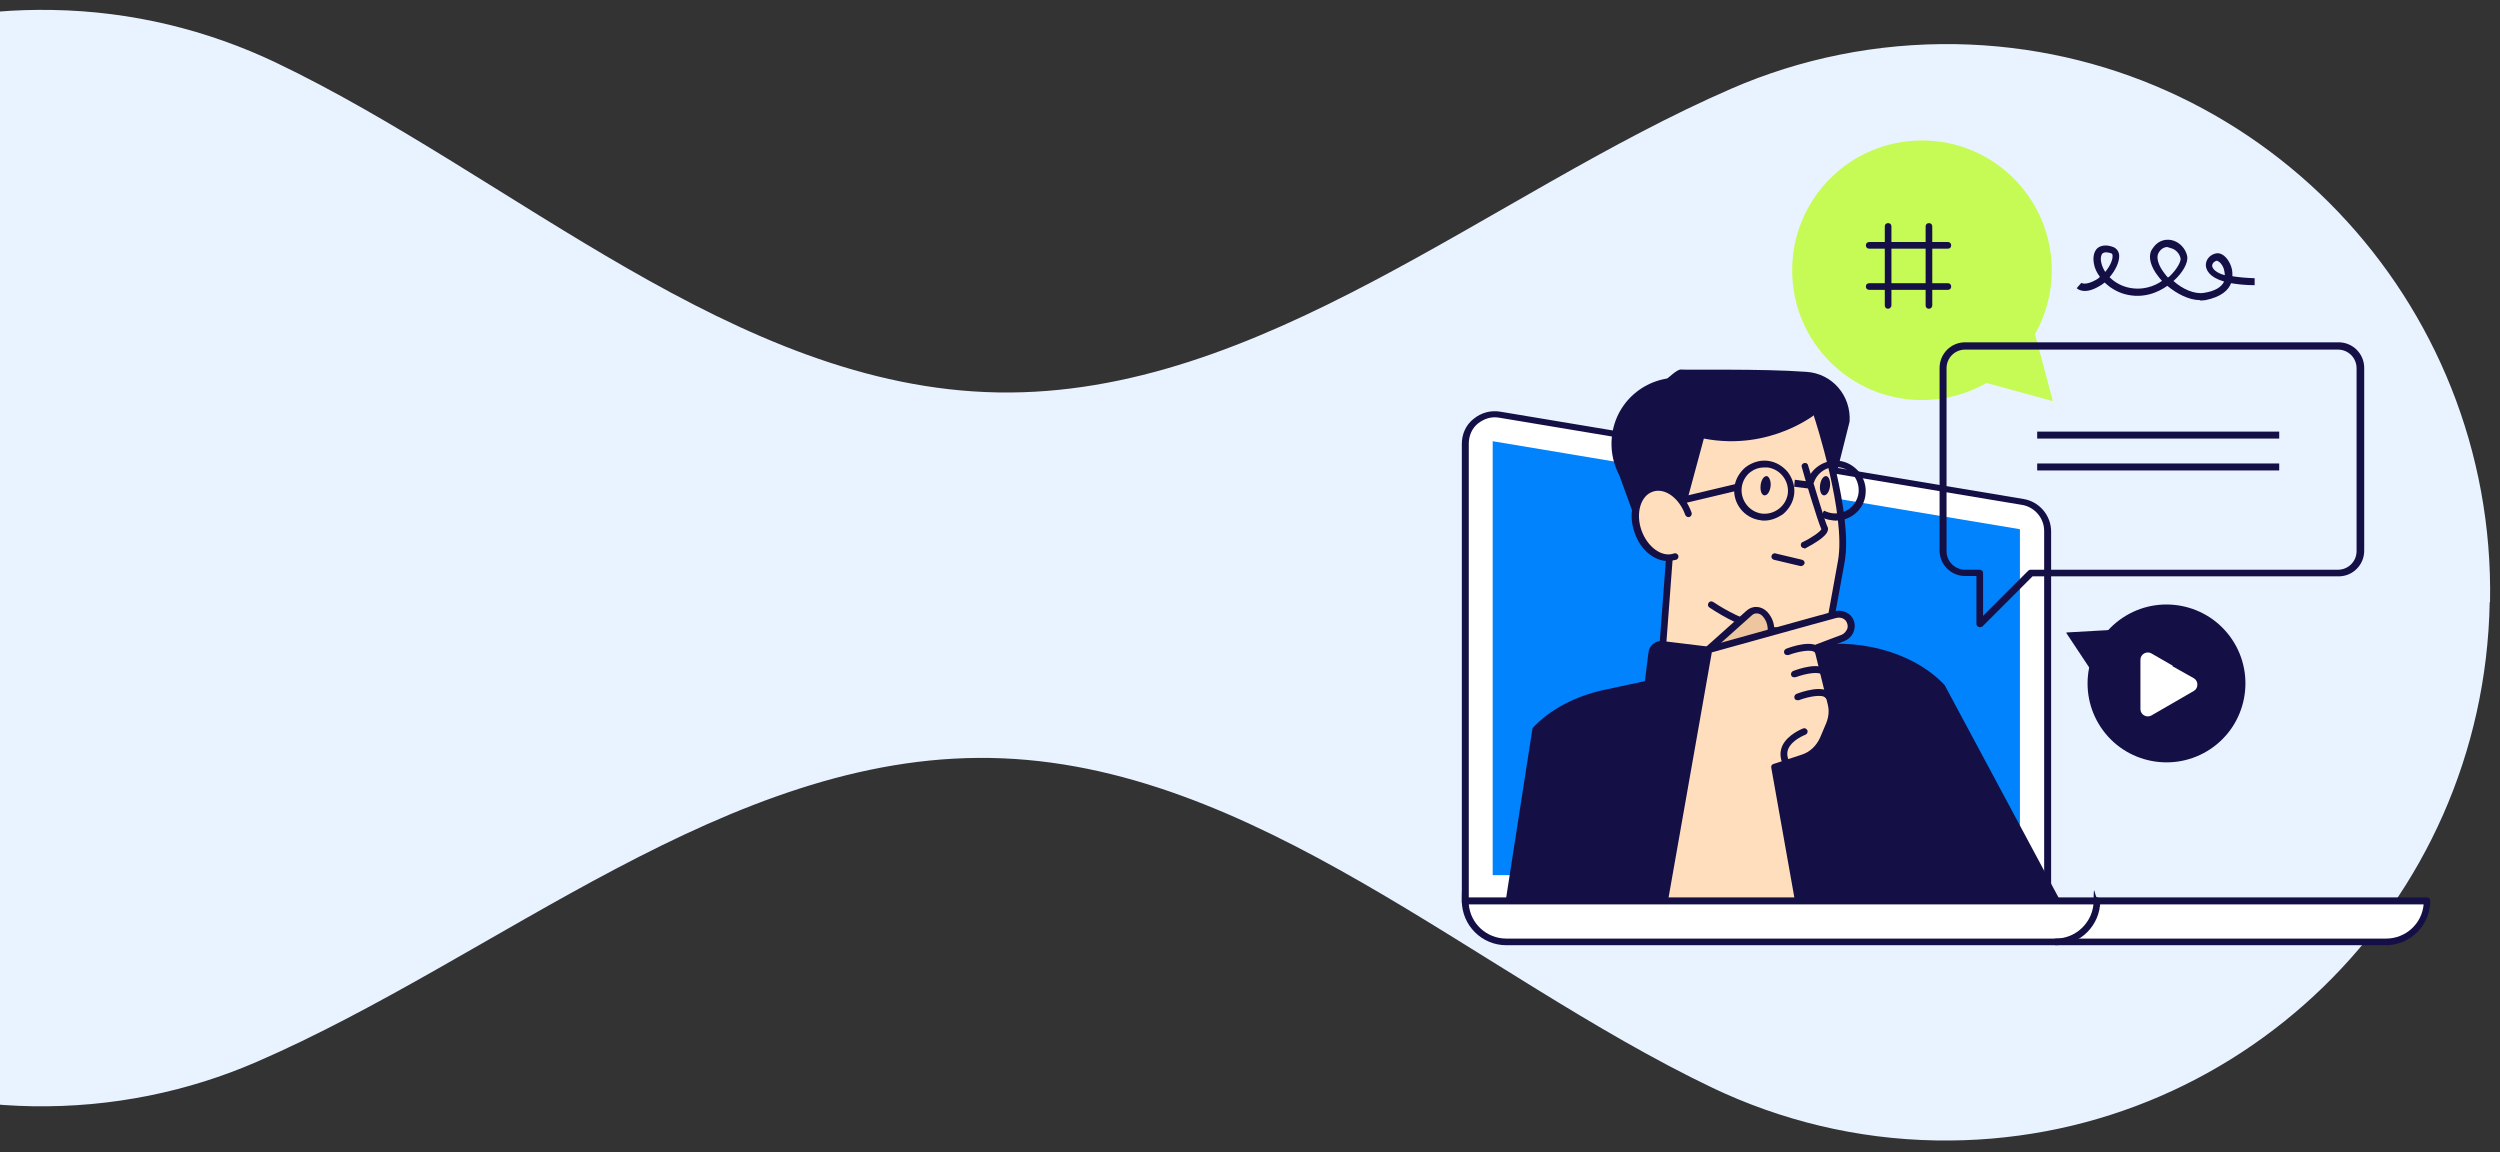
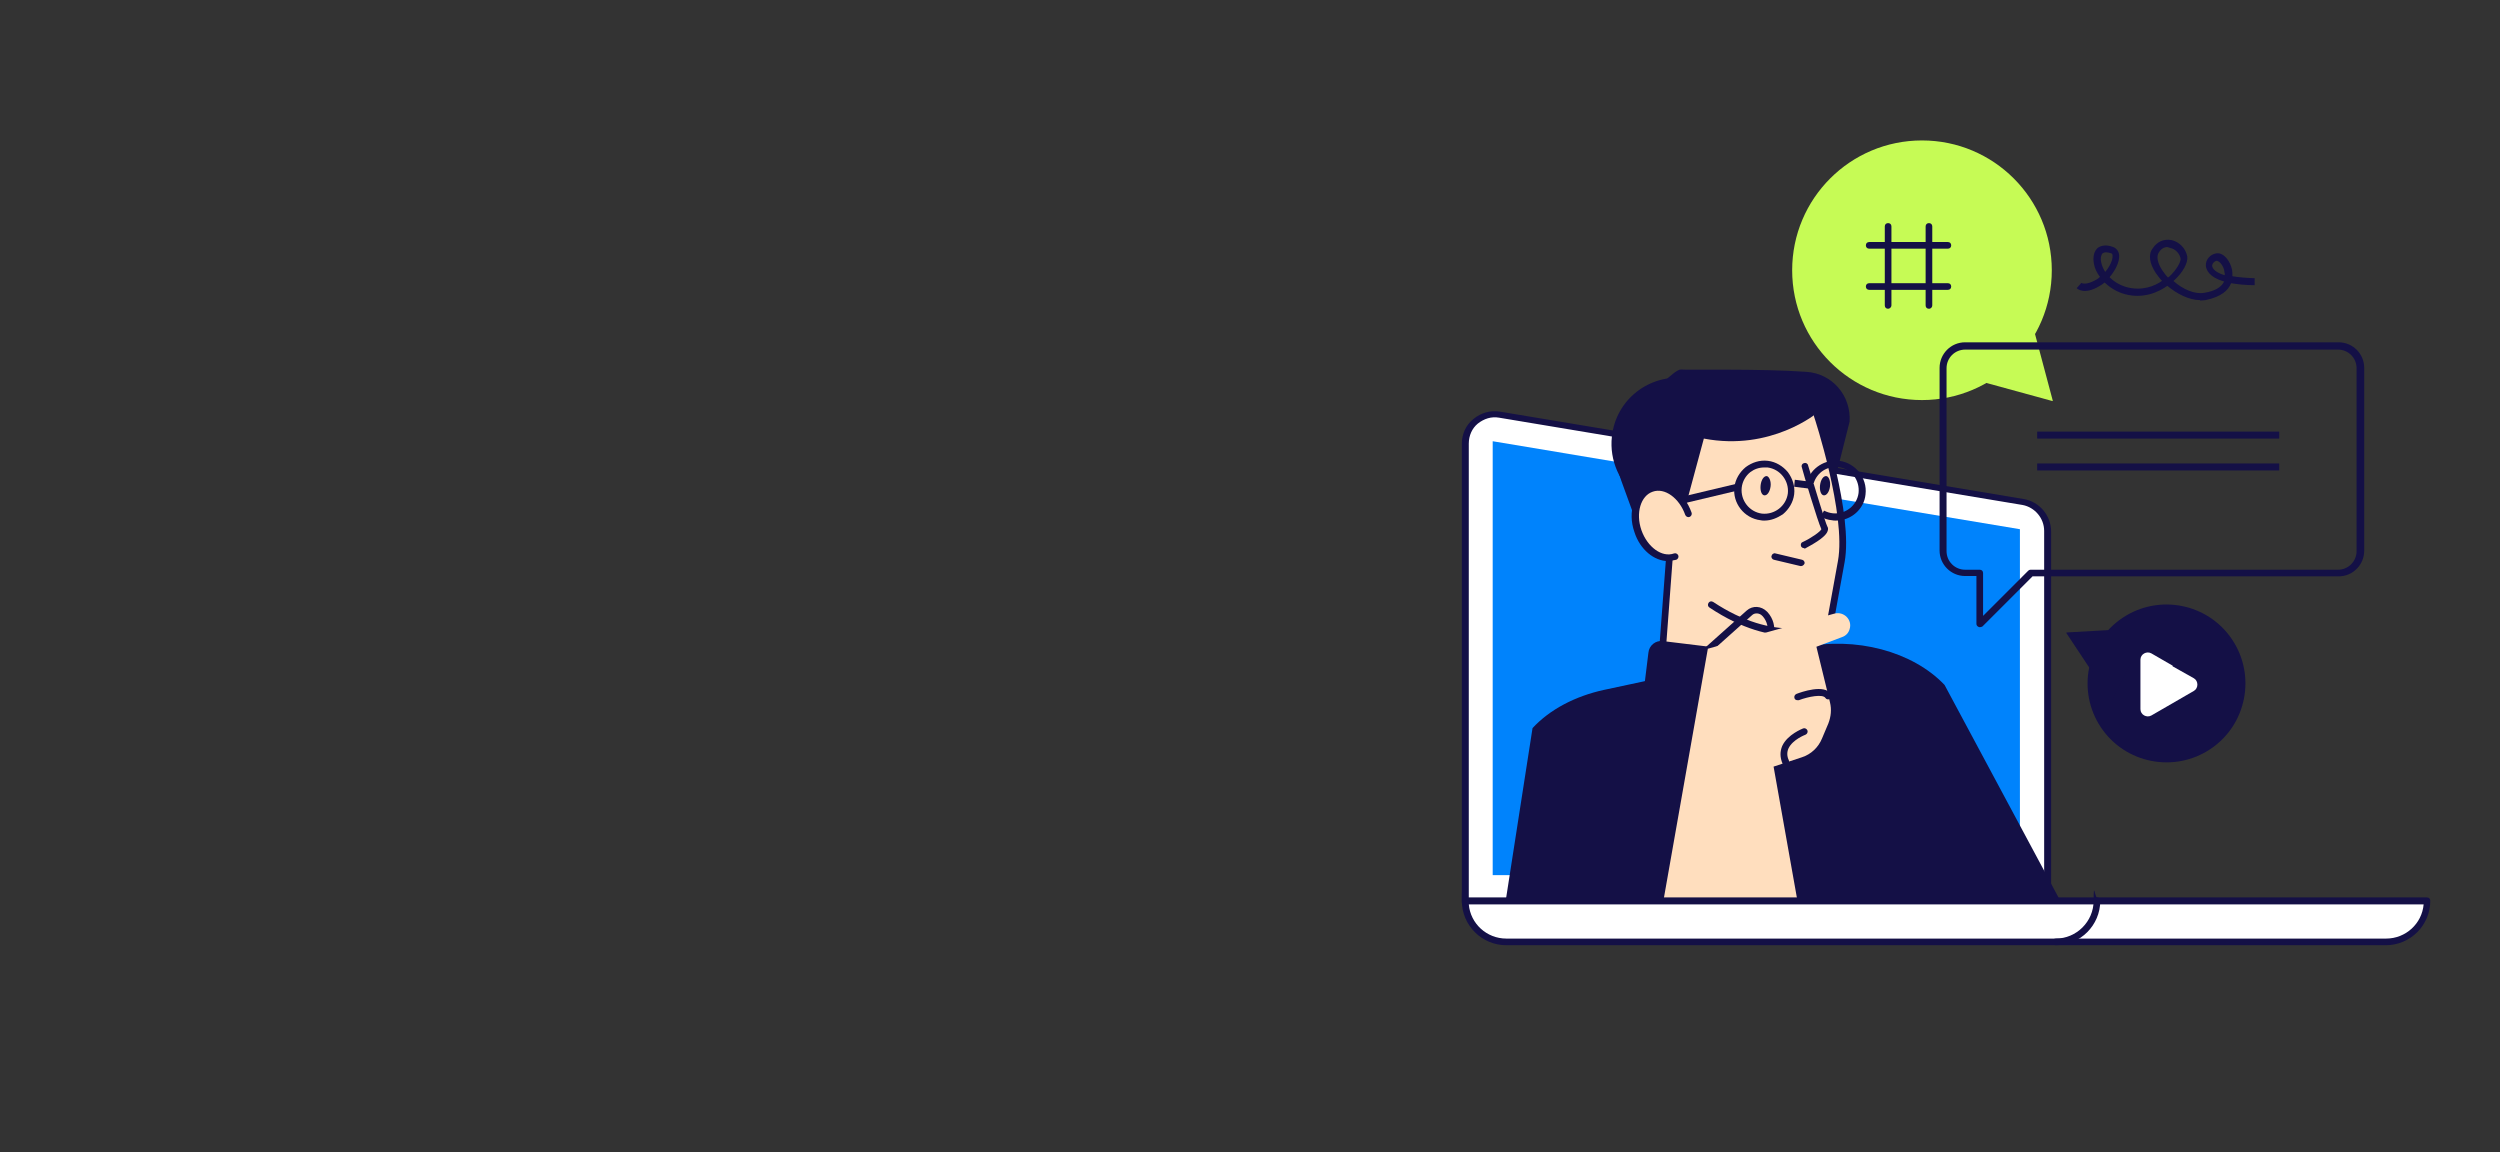
<svg xmlns="http://www.w3.org/2000/svg" id="Warstwa_1" version="1.1" viewBox="0 0 753 347">
  <rect x="0" y="0" width="753" height="347" fill="#333333" stroke="none" />
  <defs>
    <style>
      .st0 {
        fill: none;
      }

      .st1 {
        fill: #ffdebe;
      }

      .st2 {
        fill: #edc59e;
      }

      .st3 {
        fill: #fff;
      }

      .st4 {
        fill: #141046;
      }

      .st5 {
        fill: #e9f3ff;
        fill-rule: evenodd;
      }

      .st6 {
        fill: #c6fb55;
      }

      .st7 {
        fill: #0083fc;
      }

      .st8 {
        clip-path: url(#clippath);
      }
    </style>
    <clipPath id="clippath">
      <rect class="st0" x="440.3" y="42.3" width="291.8" height="242.4" />
    </clipPath>
  </defs>
-   <path class="st5" d="M749.9,181.4c-1.7,91.2-76.3,163.7-166.8,162.1-24-.4-46.8-6.1-67.2-15.8-71.6-34.2-138.3-98-217.5-99.4-79.2-1.4-148.2,59.9-221,91.5-20.7,9-43.7,13.8-67.7,13.4-90.5-1.6-162.5-76.9-160.8-168C-149.4,73.9-74.7,1.3,15.8,3c24,.4,46.8,6.1,67.2,15.8,71.6,34.2,138.3,98,217.5,99.4,79.2,1.4,148.2-59.9,221-91.5,20.7-9,43.7-13.8,67.7-13.4,90.5,1.6,162.5,76.9,160.8,168Z" />
  <g class="st8">
    <g>
      <path class="st4" d="M662.7,90.4c-3.4,0-7-1.9-9.9-4.3-2.7,1.9-7.2,4-12.8,2.5-2.5-.7-4.5-2-6.1-3.5-.5.4-1,.8-1.6,1.1-4.5,2.7-6.6.8-6.8.6l1.4-1.6s1.2.9,4.4-.9c.4-.2.8-.5,1.2-.9-.9-1.2-1.6-2.6-1.8-3.9-.4-2.1,0-3.8,1.1-4.8.8-.6,2.3-1.2,4.7-.3,1,.4,1.7,1.3,1.8,2.5.1,2-1.1,4.5-2.9,6.6,1.2,1.2,3,2.4,5.2,3,4.5,1.2,8.4-.3,10.6-1.9-.7-.7-1.3-1.6-1.9-2.4-1.9-2.9-2.3-5.6-.9-7.4,1.3-2,3.3-2.9,5.6-2.5,2.4.5,4.3,2.5,4.8,4.9.3,1.9-1.3,4.9-4.1,7.4h-.1c2.8,2.5,6.4,4.1,9.3,3.6,3.2-.5,5.2-1.7,6-3.4-4.5-1.3-5.4-3.5-5.5-4.8-.1-1.8,1.3-3.4,3.2-3.7,2.2-.3,4.2,2.4,4.7,5,.1.5.1,1.2.1,1.9,1.8.3,3.9.5,6.7.6v2.1c-2.9,0-5.3-.3-7.1-.6-.8,2.1-2.9,4.1-7.7,5.1-.7.1-1.2.1-1.7.1ZM652.9,74.4c-1,0-2,.5-2.7,1.7-.7,1.1-.4,3,1,5.2.5.7,1.1,1.6,1.8,2.3.1-.1.2-.2.3-.2,2.5-2.3,3.6-4.7,3.5-5.5-.3-1.6-1.6-2.9-3.1-3.2-.4-.2-.6-.2-.8-.2ZM667.9,78.5c-.9.1-1.6.8-1.6,1.6.1.8,1,2,3.8,2.8,0-.3,0-.7-.1-1-.2-1.9-1.6-3.3-2.2-3.3ZM634.3,76c-.4,0-.7.1-1,.3-.5.5-.7,1.6-.4,2.8.2.9.6,1.9,1.2,2.8,1.4-1.7,2.3-3.6,2.2-4.9,0-.5-.2-.6-.4-.7-.6-.2-1.1-.3-1.6-.3Z" />
      <path class="st3" d="M441.3,271.9v-138.2c0-5.5,5-9.6,10.3-8.8l157.6,26.3c4.2.7,7.4,4.4,7.4,8.8v112h-175.4Z" />
      <path class="st4" d="M616.7,272.9h-175.4c-.6,0-1-.4-1-1v-138.2c0-2.9,1.2-5.7,3.5-7.5,2.3-1.9,5.2-2.7,8.1-2.2l157.6,26.3c4.8.8,8.3,5,8.3,9.8v111.9c0,.6-.4,1-1,1ZM442.4,270.8h173.3v-110.9c0-3.8-2.8-7.1-6.5-7.8l-157.7-26.3c-2.3-.4-4.5.3-6.4,1.8-1.7,1.4-2.7,3.6-2.7,6v137.2Z" />
      <path class="st7" d="M449.6,263.6v-130.7l158.8,26.5v104.2h-158.8Z" />
      <path class="st1" d="M497.2,146.5c5.1-1.9,8,0,9.6,2,.2.3.4.5.6.8-.7-10.4,1.7-18.1,7.1-22.6,4.8-3.9,12-5.6,21-4.7,6.7.7,12.1,2.6,12.1,2.6.2.1.3.2.3.3.4,1.2,9.9,30.1,7.3,44.3-2.6,14.2-3.4,18.7-3.4,18.7,0,.2-.1.3-.3.4-.1.1-5.8,3.3-15.2,2.5v12.4c.1.2,0,.3-.1.4-.2.1-2.7,2.1-10.5,1.1-5.5-.6-13.5-2.8-25.2-8-.2-.1-.3-.3-.3-.5l2.1-27.8c-3.8-.2-7.8-3.4-9.4-8.3-2.2-6-.2-12,4.3-13.6Z" />
      <path class="st4" d="M507.8,113.9c4.8.6,9,2.8,12.1,6.1-13.4,2.1-24.5,13.1-26.3,27.8-.1.6-.1,1.2-.2,2-5.5-4.1-8.7-11.1-7.9-18.3,1.2-11.2,11.3-18.9,22.2-17.6Z" />
      <path class="st4" d="M505.5,161.1l-12-2.1-5.2-14.3c-2.6-7-1-14.9,4-20.5,5.6-6.2,12.3-13.1,14-12.9,1.9.2,24.1-.3,37.8.7,7.8.5,13.5,7.2,13,15l-4,15.9-5.7-18.6s-13.9,11.7-34.2,7.8l-7.8,28.9Z" />
      <path class="st4" d="M531.4,156.8c-.4,0-.7,0-1.1-.1-5-.6-8.5-5.2-7.9-10,.3-2.4,1.6-4.5,3.4-6,1.9-1.4,4.2-2.2,6.7-1.9,2.4.3,4.5,1.6,6,3.4,1.4,1.9,2.2,4.2,1.9,6.7-.3,2.4-1.6,4.5-3.4,6-1.7,1.1-3.5,1.9-5.6,1.9ZM531.4,140.8c-1.6,0-3,.5-4.2,1.4-1.4,1.1-2.4,2.8-2.6,4.7-.4,3.8,2.3,7.3,6.1,7.8,3.8.4,7.3-2.3,7.8-6.1.4-3.8-2.3-7.3-6.1-7.8h-.9Z" />
      <path class="st4" d="M542.5,170.5h-.2l-8-1.9c-.5-.1-.9-.7-.7-1.2.1-.5.7-.9,1.2-.7l8,1.9c.5.1.9.7.7,1.2-.2.4-.6.7-1,.7Z" />
      <path class="st1" d="M504.4,167.6c-4.2,1.4-9.2-2-11.2-7.7-2-5.7-.1-11.5,4-12.9,4.2-1.4,9.2,2,11.2,7.7l-4,12.9Z" />
      <path class="st4" d="M502.4,169c-4.1,0-8.4-3.4-10.1-8.7-2.2-6.2,0-12.6,4.7-14.2,4.8-1.7,10.3,2.1,12.5,8.3.2.5-.1,1.1-.6,1.3-.5.2-1.1-.1-1.3-.6-1.8-5.1-6.2-8.3-9.8-7-3.6,1.2-5.2,6.4-3.4,11.6,1.8,5.1,6.2,8.3,9.8,7,.5-.2,1.1.1,1.3.6.2.5-.1,1.1-.6,1.3-.8.2-1.6.3-2.4.3Z" />
      <path class="st4" d="M540.6,144.5l-.2,2.1,5.4.7.2-2.1-5.4-.7Z" />
      <path class="st4" d="M533.3,146.5c-.2,1.6-1,2.8-1.9,2.7-.8-.1-1.3-1.4-1.1-3.1.2-1.6,1-2.8,1.9-2.7.7.2,1.3,1.6,1.1,3.1Z" />
      <path class="st4" d="M551.2,146.5c-.2,1.6-1,2.8-1.9,2.7-.8-.1-1.3-1.4-1.1-3.1.2-1.6,1-2.8,1.9-2.7.7.1,1.3,1.4,1.1,3.1Z" />
      <path class="st4" d="M523.1,145.7l-16.8,4,.5,2,16.8-4-.5-2Z" />
      <path class="st4" d="M539.5,191.5c-6.3,0-14.7-1.9-24.6-8.5-.5-.3-.6-.9-.3-1.4.3-.5.9-.6,1.4-.3,18.7,12.4,31.9,7,34.3,5.8.3-1.6,1.2-6.6,3.3-18.2,2.5-13.8-7.1-43.2-7.2-43.4-.2-.5.1-1.1.6-1.3.5-.2,1.1.1,1.3.6.4,1.2,9.9,30.2,7.3,44.5-2.6,14.2-3.4,18.7-3.4,18.7,0,.3-.2.5-.5.7-.4.3-4.9,2.9-12.3,2.9Z" />
      <path class="st4" d="M500.7,197.3c-.6,0-1-.5-1-1.1l2.1-28c0-.5.5-1,1.1-.9.6,0,1,.5.9,1.1l-2.1,28c0,.5-.5.9-1,.9Z" />
      <path class="st4" d="M535.8,204.2c-.6,0-1-.4-1-1v-12.8c-.1-.6.3-1,.9-1s1,.4,1,1v12.8c.1.6-.3,1-.9,1Z" />
      <path class="st4" d="M552.9,156.8c-.4,0-.7,0-1.1-.1-1.2-.1-2.4-.5-3.4-1.1l1-1.8c.8.4,1.7.7,2.6.8,3.8.4,7.3-2.3,7.8-6.1.2-1.9-.3-3.7-1.4-5.2-1.1-1.4-2.8-2.4-4.7-2.6-3.3-.4-6.4,1.6-7.4,4.8l-2-.6c1.3-4,5.4-6.6,9.7-6.1,2.4.3,4.5,1.6,6,3.4,1.4,1.9,2.2,4.2,1.9,6.7-.4,4.4-4.3,7.9-8.9,7.9Z" />
      <path class="st4" d="M543.4,165.1c-.4,0-.7-.2-.9-.5-.2-.5-.1-1.1.4-1.3,2.8-1.3,5.4-3.2,5.7-3.9-1.1-2.3-5.5-17-5.9-18.7-.2-.5.1-1.1.7-1.2.5-.2,1.1.1,1.2.7,2,6.5,5.2,17.3,5.8,18.4.2.3.3.7.1,1.3-.6,2.1-5.4,4.5-6.8,5.3h-.3Z" />
      <path class="st4" d="M497.6,220.5l36.1,4.4c2.2.3,4.2-1.3,4.4-3.5l2.4-19.5c.3-2.2-1.3-4.2-3.5-4.4l-36.1-4.4c-2.2-.3-4.2,1.3-4.4,3.5l-2.4,19.5c-.2,2.2,1.3,4.2,3.5,4.4Z" />
      <path class="st4" d="M620.6,271.4l-34.9-65.1c-9.6-10.1-26.8-14.7-42.8-11.3l-59.8,12.8c-8.7,1.9-16.3,5.9-21.5,11.5l-8.1,52.1s167.1-1.7,167.1,0Z" />
-       <path class="st2" d="M514.5,195.5l12.2-10.9c1.3-1.2,3.4-1,4.7.2l.2.2c1.4,1.7,2.1,3.8,1.5,6l-.9,3.9-17.7.5Z" />
      <path class="st4" d="M514.5,196.5c-.3,0-.5-.1-.7-.3-.4-.4-.3-1,.1-1.4l12.2-10.9c1.8-1.6,4.4-1.4,6.1.3l.2.2c1.7,1.9,2.4,4.4,1.8,6.9l-.9,3.9c-.1.5-.7.9-1.2.7-.5-.1-.9-.7-.7-1.2l.9-3.9c.4-1.8-.1-3.7-1.3-5.1l-.2-.2c-.8-.9-2.3-1-3.1-.2l-12.2,10.9c-.4.2-.6.3-.8.3Z" />
      <path class="st1" d="M501,271.4l13.4-76,30.9-8.6,7.3-2c2.8-.7,5.4,1.9,4.5,4.7-.3,1.1-1.1,2-2.3,2.4l-7.7,2.9,4.1,16.8c.5,2.1.3,4.2-.5,6.3l-1.9,4.5c-1.1,2.7-3.3,4.8-6.1,5.7l-8.5,2.8,7.2,40.5h-40.7Z" />
-       <path class="st4" d="M541.7,272.5c-.5,0-.9-.3-1-.8l-7.2-40.5c-.1-.5.2-1,.7-1.1l8.5-2.8c2.5-.8,4.4-2.7,5.5-5.1l1.9-4.5c.7-1.8.9-3.7.4-5.6l-4.1-16.8c-.1-.5.1-1,.6-1.2l7.7-2.9c.7-.3,1.3-.9,1.7-1.8.3-.9,0-2-.6-2.6-.7-.7-1.7-.9-2.6-.7l-7.3,2-30.3,8.4-13.3,75.4c-.1.5-.6.9-1.2.8-.5-.1-.9-.6-.8-1.2l13.4-76c.1-.4.3-.7.7-.8l30.9-8.6,7.3-2c1.7-.4,3.4,0,4.7,1.2,1.2,1.2,1.7,3,1.1,4.7-.4,1.4-1.6,2.6-2.9,3.1l-6.8,2.6,3.9,15.9c.5,2.3.4,4.8-.5,6.9l-1.9,4.5c-1.2,3-3.7,5.3-6.7,6.2l-7.7,2.6,7,39.7c.1.5-.3,1.1-.8,1.2.1-.2,0-.2-.1-.2Z" />
      <path class="st4" d="M537.8,230.6c-.4,0-.8-.2-.9-.6-.8-1.9-.8-3.6-.1-5.3,1.6-3.5,6.1-5.2,6.3-5.3.5-.2,1.1.1,1.3.6.2.5-.1,1.1-.6,1.3,0,0-3.8,1.4-5.1,4.1-.5,1.1-.5,2.4.1,3.6.2.5,0,1.1-.5,1.3-.2.1-.3.1-.5.1Z" />
      <path class="st4" d="M541.4,210.9c-.4,0-.8-.2-.9-.6-.2-.5.1-1.1.6-1.3,1.3-.5,8.5-3.1,10.4.1.3.5.2,1.1-.3,1.4-.5.3-1.1.2-1.4-.3-.8-1.2-5.1-.4-8,.7h-.4Z" />
-       <path class="st4" d="M540.4,204c-.4,0-.8-.2-.9-.6-.2-.5.1-1.1.6-1.3,1.3-.5,8.5-3.1,10.4.1.3.5.2,1.1-.3,1.4-.5.3-1.1.2-1.4-.3-.8-1.2-5.1-.4-8,.7-.1-.1-.2,0-.4,0Z" />
-       <path class="st4" d="M538.3,197.3c-.4,0-.8-.2-.9-.6-.2-.5.1-1.1.6-1.3,1.3-.5,8.5-3.1,10.4.1.3.5.2,1.1-.3,1.4-.5.3-1.1.2-1.4-.3-.8-1.2-5.1-.4-8,.7h-.4Z" />
      <path class="st3" d="M718.7,283.6h-265c-6.8,0-12.4-5.6-12.4-12.4h289.7c0,6.9-5.5,12.4-12.3,12.4Z" />
      <path class="st4" d="M718.6,284.7h-264.9c-7.4,0-13.4-6-13.4-13.4s.4-1,1-1h289.7c.6,0,1,.4,1,1,0,7.4-6,13.4-13.4,13.4ZM442.4,272.4c.5,5.8,5.4,10.3,11.3,10.3h265c5.9,0,10.8-4.5,11.3-10.3h-287.5Z" />
      <path class="st4" d="M619.2,284.7c-.6,0-1-.4-1-1s.4-1,1-1c6.2,0,11.4-5.1,11.4-11.4s.4-1,1-1,1,.4,1,1c0,7.4-6,13.4-13.4,13.4Z" />
      <path class="st6" d="M578.9,120.5c21.6,0,39.1-17.5,39.1-39.1s-17.5-39.1-39.1-39.1-39.1,17.5-39.1,39.1,17.5,39.1,39.1,39.1Z" />
      <path class="st6" d="M618.2,120.8l-19.7-5.4-19.9-5.3,14.5-14.5,14.5-14.5,5.4,19.7,5.3,19.9Z" />
      <path class="st4" d="M665.8,225.6c10.9-7.3,13.8-22.1,6.5-33-7.3-10.9-22.1-13.8-33-6.5-10.9,7.3-13.8,22.1-6.5,33,7.3,10.9,22.1,13.8,33,6.5Z" />
      <path class="st4" d="M622.4,190.7l6.9,10.4,6.8,10.3,5.6-11.2,5.5-11.2-12.4.8-12.4.7Z" />
      <path class="st3" d="M654.4,200.5l-6.4-3.7c-1.4-.8-3.3.2-3.3,1.9v14.9c0,1.7,1.9,2.7,3.3,1.9l6.4-3.7,6.4-3.7c1.4-.8,1.4-3,0-3.8l-6.4-3.6Z" />
      <path class="st4" d="M568.7,93c-.6,0-1-.4-1-1v-23.8c0-.6.4-1,1-1s1,.4,1,1v23.8c0,.5-.5,1-1,1Z" />
      <path class="st4" d="M581,93c-.6,0-1-.4-1-1v-23.8c0-.6.4-1,1-1s1,.4,1,1v23.8c0,.5-.4,1-1,1Z" />
      <path class="st4" d="M586.7,74.9h-23.7c-.6,0-1-.4-1-1s.4-1,1-1h23.7c.6,0,1,.4,1,1s-.4,1-1,1Z" />
      <path class="st4" d="M586.7,87.3h-23.7c-.6,0-1-.4-1-1s.4-1,1-1h23.7c.6,0,1,.4,1,1s-.4,1-1,1Z" />
      <path class="st4" d="M596.3,188.9c-.1,0-.3,0-.4-.1-.4-.2-.6-.5-.6-.9v-14.4h-3.4c-4.2,0-7.7-3.4-7.7-7.7v-55c0-4.2,3.4-7.7,7.7-7.7h112.5c4.2,0,7.7,3.4,7.7,7.7v55.1c0,4.2-3.4,7.7-7.7,7.7h-92.2l-15.1,15.1c-.2.1-.5.2-.7.2ZM591.9,105.3c-3.1,0-5.6,2.5-5.6,5.6v55.1c0,3.1,2.5,5.6,5.6,5.6h4.4c.6,0,1,.4,1,1v12.9l13.6-13.6c.2-.2.4-.3.7-.3h92.6c3.1,0,5.6-2.5,5.6-5.6v-55.1c0-3.1-2.5-5.6-5.6-5.6h-112.5Z" />
      <path class="st4" d="M686.5,130h-72.9v2.1h72.9v-2.1Z" />
      <path class="st4" d="M686.5,139.6h-72.9v2.1h72.9v-2.1Z" />
    </g>
  </g>
</svg>